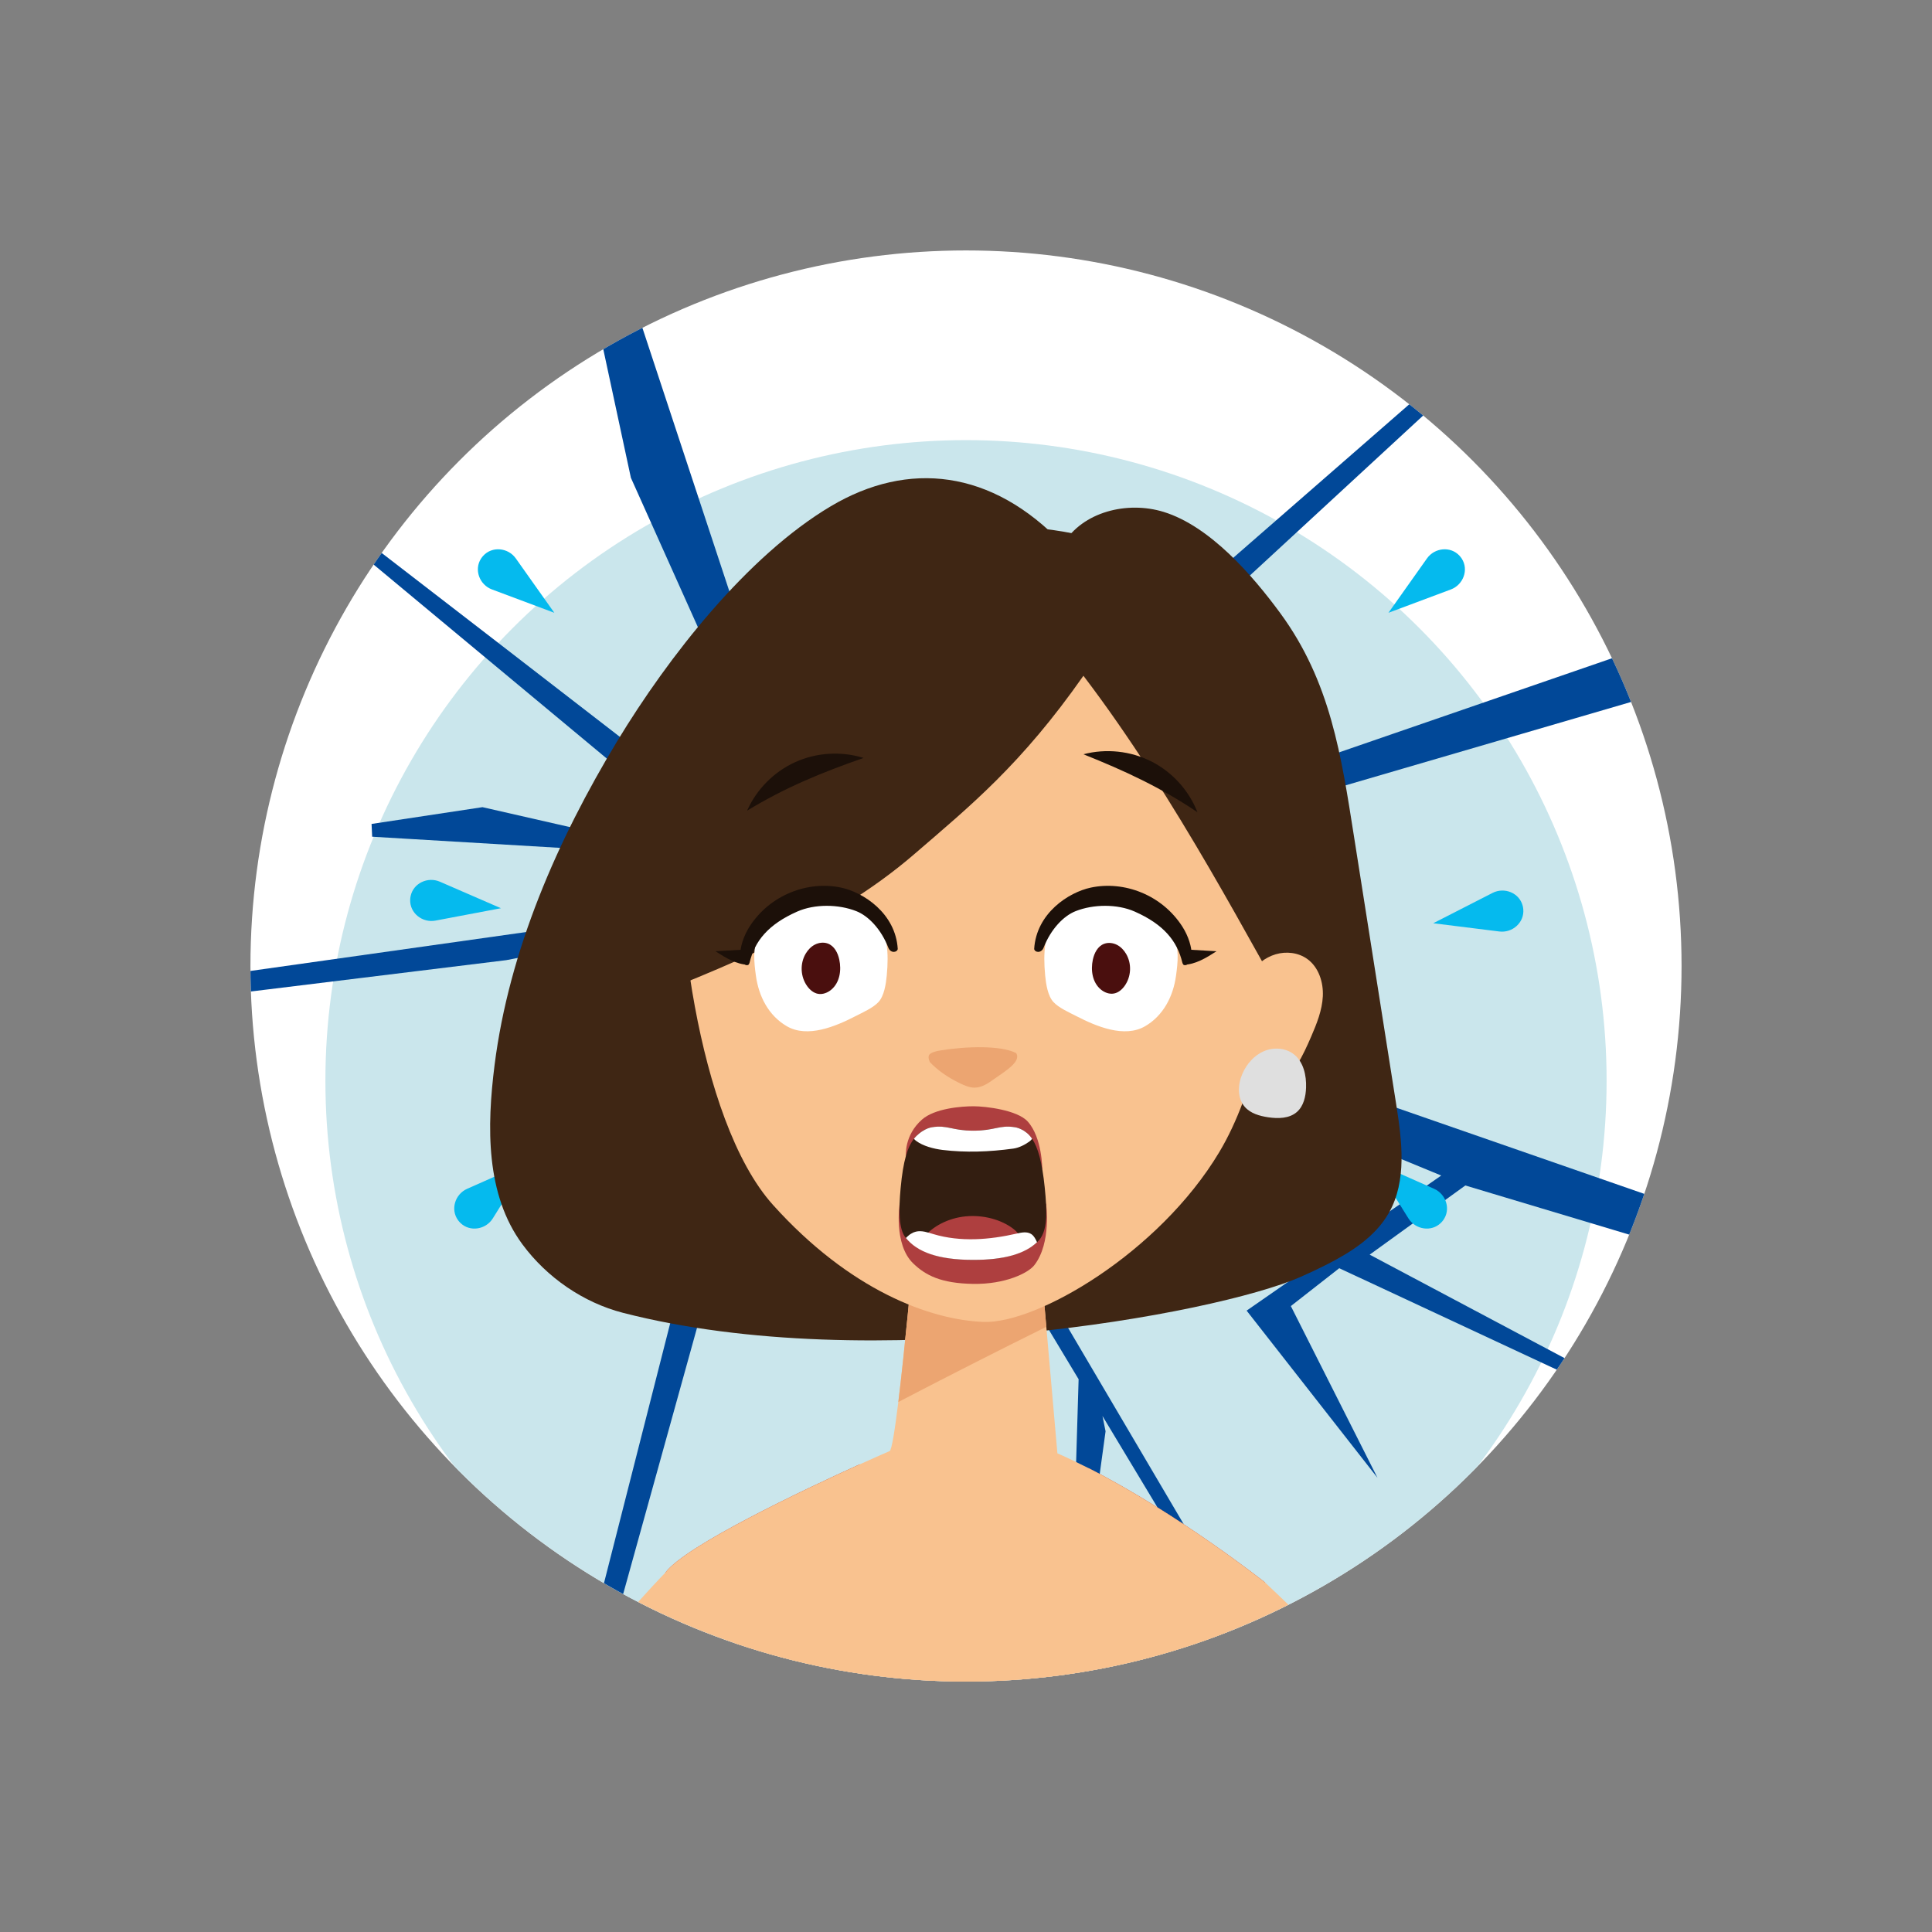
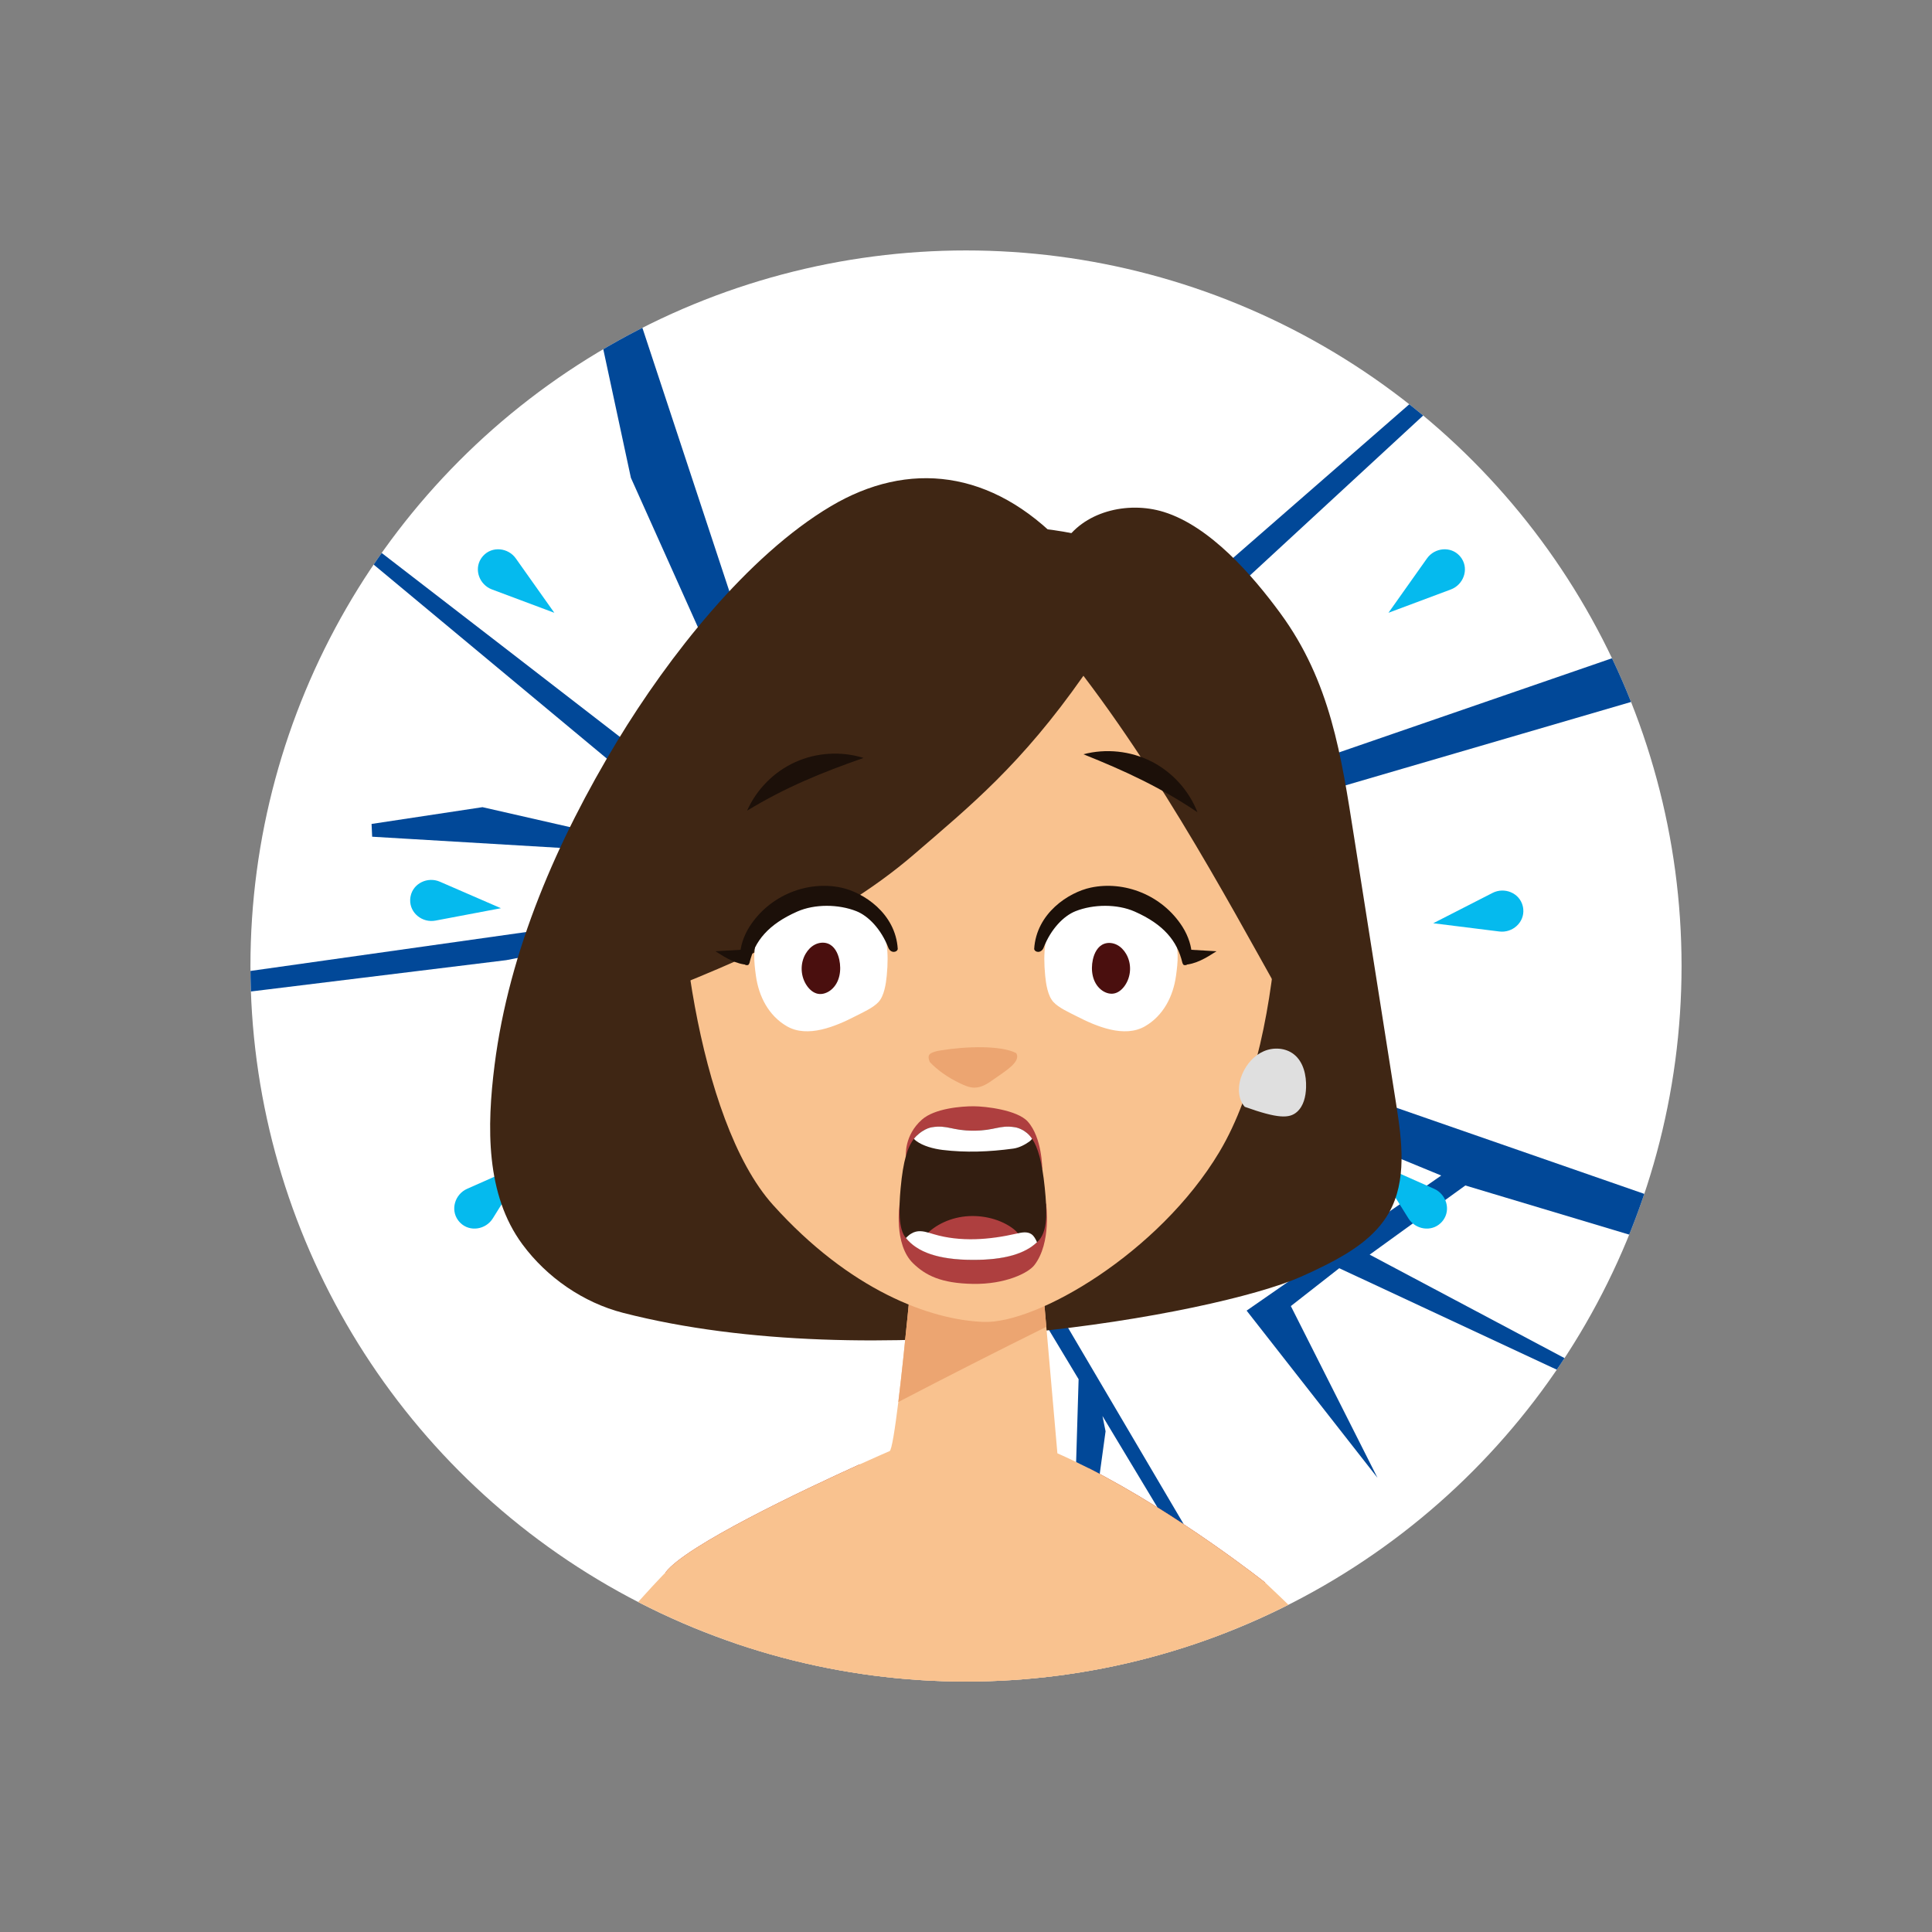
<svg xmlns="http://www.w3.org/2000/svg" xmlns:xlink="http://www.w3.org/1999/xlink" version="1.1" id="Layer_1" x="0px" y="0px" viewBox="0 0 1080 1080" style="enable-background:new 0 0 1080 1080;" xml:space="preserve">
  <rect x="0" y="0" width="1080" height="1080" fill="#808080" stroke="none" />
  <style type="text/css">
	.st0{clip-path:url(#SVGID_00000042701314297576515680000004227931463906178703_);}
	.st1{fill:#FFFFFF;}
	.st2{fill:#CAE6EC;}
	.st3{fill:none;}
	.st4{fill:#014898;}
	.st5{fill:#05BAEE;}
	.st6{fill:#3F2614;}
	.st7{fill:#F9C28F;}
	.st8{fill:#ECA571;}
	.st9{fill:#4A0F0E;}
	.st10{fill:#1C1009;}
	.st11{fill:#AE3F3F;}
	.st12{fill:#331E11;}
	.st13{fill:#DFDFDF;}
</style>
  <g>
    <defs>
      <circle id="SVGID_1_" cx="540" cy="540" r="400" />
    </defs>
    <clipPath id="SVGID_00000001660529823652859710000012555681257720416897_">
      <use xlink:href="#SVGID_1_" style="overflow:visible;" />
    </clipPath>
    <g style="clip-path:url(#SVGID_00000001660529823652859710000012555681257720416897_);">
      <circle class="st1" cx="540" cy="540" r="400" />
-       <circle class="st2" cx="540" cy="604.13" r="358.1" />
      <circle class="st3" cx="540" cy="540" r="400" />
      <g>
        <polygon class="st4" points="453.22,491.26 459.91,488.67 352.2,162.35 330.18,162.36 352.67,267.08    " />
        <polygon class="st4" points="715.5,449.73 975.55,373.77 975.54,342.31 721.76,429.82 699.03,420.9 481.23,503.59 602.95,410.09      864.91,168.27 860.11,162.93 469.72,503.39 472.58,506.87 465.74,509.47 507.52,391.67 500.82,389.1 460.76,485.51      458.77,507.97 465.71,509.48 464.24,510.04 466.65,516.8 471.72,515.11 470.23,518.9 805.66,657.13 696.87,732.65 770.03,826.11      721.59,730.1 748.65,708.94 880.06,770.23 883.26,763.8 765.65,701.36 819.13,662.69 968.9,707.6 968.89,684.66 476.41,513.55      699.18,439.41    " />
        <path class="st4" d="M452.48,500.48l-4.45-8.88c-0.47-0.94-1.34-2.68-249.36-193.82l-4.49,5.6l213.19,177.37L452.48,500.48z" />
        <polygon class="st4" points="208.04,467.73 346.03,475.92 347.04,468.84 269.71,451.21 207.71,460.59    " />
        <polygon class="st4" points="524.56,594.46 529.84,589.61 483.75,536.71 468.26,526.24 463.68,531.71 474,542.35 464.93,541.6      602.95,771 599.64,881.41 606.79,882.01 618.02,800.11 616.29,791.55 685.84,907.17 692.01,903.5 487.57,556.34    " />
-         <polygon class="st4" points="445.75,531.16 440.21,524.61 384.28,701.89 321.71,947.46 332.71,947.45 443.59,547.77      444.98,671.63 452.16,671.7 456.27,532.79 449.73,526.85    " />
        <polygon class="st4" points="412.72,703.71 419.22,706.44 430.75,689.01 431.01,666.66 422.15,660.02    " />
        <polygon class="st4" points="413.87,511.35 412.69,504.28 -92.97,575.64 -92.04,582.75 282.96,536.74    " />
        <polygon class="st4" points="323.64,546.29 323.09,537.54 311.1,539.47 282.98,609.38 317.85,661.6 295.21,607.81    " />
      </g>
      <g>
        <g id="_x3C_Radial_Repeat_x3E__00000000213881100053332820000008424414134794685082_">
          <path class="st5" d="M256.08,682.14c0.19,0.26,0.4,0.52,0.62,0.77s0.44,0.49,0.68,0.72c5.31,5.19,14.19,3.75,18.12-2.56      l19.67-31.61l-34.04,15.09C254.34,667.56,251.68,676.16,256.08,682.14z" />
        </g>
        <g id="_x3C_Radial_Repeat_x3E__00000183249702649533257570000007952320791997901446_">
          <path class="st5" d="M806.73,682.14c-0.19,0.26-0.4,0.52-0.62,0.77c-0.22,0.25-0.44,0.49-0.68,0.72      c-5.31,5.19-14.19,3.75-18.12-2.56l-19.67-31.61l34.04,15.09C808.48,667.56,811.14,676.16,806.73,682.14z" />
        </g>
        <g id="_x3C_Radial_Repeat_x3E__00000049223503051771974440000014124086462529969808_">
          <path class="st5" d="M229.51,501.07c-0.06,0.32-0.11,0.64-0.15,0.97s-0.06,0.66-0.07,0.98c-0.23,7.43,6.85,12.99,14.15,11.6      l36.58-6.92l-34.15-14.83C239.06,489.92,230.93,493.78,229.51,501.07z" />
        </g>
        <g id="_x3C_Radial_Repeat_x3E__00000183960470044389657590000008289536878745329035_">
          <path class="st5" d="M817.12,312.25c-0.18-0.27-0.37-0.54-0.57-0.8c-0.2-0.26-0.41-0.51-0.63-0.75      c-4.99-5.5-13.94-4.59-18.24,1.47l-21.52,30.38l34.88-13.04C817.99,326.9,821.16,318.48,817.12,312.25z" />
        </g>
        <g id="_x3C_Radial_Repeat_x3E__00000055697765942751719550000018411866824138992021_">
          <path class="st5" d="M268.91,312.25c0.18-0.27,0.37-0.54,0.57-0.8c0.2-0.26,0.41-0.51,0.63-0.75c4.99-5.5,13.94-4.59,18.24,1.47      l21.52,30.38L275,329.5C268.04,326.9,264.87,318.48,268.91,312.25z" />
        </g>
        <g id="_x3C_Radial_Repeat_x3E__00000013150887550198219540000009952733562186636710_">
          <path class="st5" d="M851.52,508.24c-0.03-0.32-0.07-0.65-0.13-0.98c-0.06-0.33-0.13-0.65-0.21-0.96      c-1.88-7.19-10.23-10.53-16.84-7.15l-33.15,16.95l36.95,4.61C845.5,521.63,852.21,515.64,851.52,508.24z" />
        </g>
      </g>
      <g>
        <g>
          <g>
            <path class="st6" d="M726.68,713.95c4.81-2.1,9.57-4.34,14.26-6.7c13.85-6.99,27.72-15.68,35.4-29.16       c10.28-18.03,7.36-40.37,4.13-60.87c-7.86-49.88-15.72-99.76-23.58-149.64c-7.13-45.24-13.1-86.54-41.25-124.88       c-15.56-21.19-39.29-48.56-65.16-56.54c-20.3-6.26-45.38-0.13-56.24,18.13c-39.79-41.94-86.55-46.97-129.76-21.33       c-46.86,27.82-90.91,84.24-119.4,131.26c-33.44,55.2-60.51,117.11-68.61,181.14c-4.35,34.42-5.04,72.38,15.59,100.27       c13.66,18.48,34,32.54,56.25,38.26C487.48,769.67,679.18,734.69,726.68,713.95z" />
            <path class="st7" d="M707.23,884.66c0,0-49.35,88.81-162.72,84.62C431.13,965.06,372,879.06,372,879.06       c11.26-15.05,77.05-46.17,108.56-60.46c9.54-4.32,15.93-7.09,16.74-7.42c1.16-0.45,2.98-12.14,4.87-27.44       c3.71-30.27,7.73-74.73,7.73-74.73h72.15l2.85,32.69l6.19,70.71c5.78,2.55,11.61,5.35,17.39,8.28       C659.29,846.59,707.23,884.66,707.23,884.66z" />
            <path class="st8" d="M584.9,741.7c-27.72,13.73-55.31,27.75-82.73,42.03c3.71-30.27,7.73-74.73,7.73-74.73h72.15L584.9,741.7z" />
            <path class="st7" d="M381.99,453.91c-6.69,44.89,7.16,171.92,50.14,219.67c42.98,47.76,87.69,64.19,117.54,65.38       c29.85,1.19,98.18-38.55,131.9-94.9c40.69-68.01,37.09-197.31,28.73-247.46c-8.36-50.14-93.12-96.7-174.31-83.57       C454.82,326.17,398.71,341.69,381.99,453.91z" />
            <path class="st8" d="M568,588.67c-8.29-4.3-27.47-3.9-42.36-1.45c-1.95,0.32-3.95,0.72-5.53,1.77       c-1.58,1.06-1.04,3.02-0.36,4.67c4.01,4.27,9.73,8.52,17.09,12.01c2.43,1.15,4.99,2.29,7.75,2.33       c4.17,0.05,7.79-2.41,11.02-4.75C561.06,599.31,571.27,593.52,568,588.67z" />
            <path class="st6" d="M605.64,377.76c-34.87,49.76-63.1,72.6-94.76,99.89c-46.41,40-107.89,64-161.92,85.06       c-19.9-51.1-0.24-133.36,31.03-178.41c31.27-45.05,81.94-74.92,135.69-85.79c63.15-12.78,135.15,2.43,176.87,51.53       c24.07,28.32,36.18,65.24,40.48,102.16c4.3,36.92-4.32,84.04-7.29,121.09C700.78,530.59,658.33,446.99,605.64,377.76z" />
-             <path class="st7" d="M698.58,544.39c3.53-5.06,8.6-9.17,14.51-10.93c5.91-1.76,12.67-0.99,17.68,2.61       c6.38,4.59,9.08,13.02,8.7,20.86c-0.39,7.85-3.4,15.3-6.51,22.52c-4.61,10.68-9.87,21.67-19.15,28.68       c-9.28,7.01-23.76,8.51-31.95,0.26L698.58,544.39z" />
            <path class="st1" d="M472.86,506.3c17.07,3.77,25.51,11.53,22.83,39.18c-0.44,4.49-1.41,11.17-4.59,14.64       c-3,3.28-8.95,5.9-12.88,7.92c-11.11,5.73-26.82,12.35-38.37,5.63c-10.25-5.96-15.71-16.73-17.29-28.21       c-1.05-7.63-1.94-15.73,1.69-22.54c6.21-11.65,20.45-15.96,33.26-19.18L472.86,506.3z" />
            <path class="st9" d="M451.25,551.3c-3.82-5.28-4.16-12.64-0.85-18.22c1.22-2.05,2.92-3.9,5.1-5.02       c2.18-1.13,4.87-1.47,7.19-0.64c3.75,1.35,5.68,5.3,6.48,9.02c1.28,5.95,0.28,12.84-4.54,16.85c-2,1.66-4.72,2.73-7.33,2.27       C454.77,555.1,452.71,553.31,451.25,551.3z" />
            <path class="st10" d="M419.02,538.11c2.87-12.05,10.43-21.39,26.66-28.55c9.79-4.31,23.07-4.15,33.03-0.21       c6.69,2.65,13.79,9.97,17.86,20.38c1.28,3.27,4.85,2.81,5.28,0.78c-1.2-20.03-19.29-31.7-31.64-34.33       c-18.58-3.95-39.83,3.97-51.27,21.91c-3.42,5.37-5.14,11.44-5.12,15.35C413.85,539.12,418.29,541.16,419.02,538.11z" />
            <path class="st10" d="M419.94,530.59c-6.67,0.39-13.33,0.78-20,1.17c5.67,3.64,11.71,7.4,18.44,7.57       C418.39,535.52,417.64,533.64,419.94,530.59z" />
            <g>
              <path class="st1" d="M607.1,506.3c-17.07,3.77-25.51,11.53-22.83,39.18c0.44,4.49,1.41,11.17,4.59,14.64        c3,3.28,8.95,5.9,12.88,7.92c11.11,5.73,26.82,12.35,38.37,5.63c10.25-5.96,15.71-16.73,17.29-28.21        c1.05-7.63,1.94-15.73-1.69-22.54c-6.21-11.65-20.45-15.96-33.26-19.18L607.1,506.3z" />
              <path class="st9" d="M628.63,551.19c3.78-5.23,4.12-12.5,0.84-18.03c-1.2-2.03-2.89-3.85-5.05-4.97        c-2.16-1.11-4.81-1.46-7.11-0.63c-3.71,1.33-5.62,5.24-6.41,8.92c-1.26,5.89-0.28,12.71,4.49,16.67        c1.98,1.64,4.67,2.7,7.25,2.24C625.15,554.95,627.19,553.18,628.63,551.19z" />
              <path class="st10" d="M660.94,538.11c-2.87-12.05-10.43-21.39-26.66-28.55c-9.79-4.31-23.07-4.15-33.03-0.21        c-6.69,2.65-13.79,9.97-17.86,20.38c-1.28,3.27-4.85,2.81-5.28,0.78c1.2-20.03,19.29-31.7,31.64-34.33        c18.58-3.95,39.83,3.97,51.27,21.91c3.42,5.37,5.14,11.44,5.12,15.35C666.11,539.12,661.67,541.16,660.94,538.11z" />
              <path class="st10" d="M660.03,530.59c6.67,0.39,13.33,0.78,20,1.17c-5.67,3.64-11.71,7.4-18.44,7.57        C661.57,535.52,662.33,533.64,660.03,530.59z" />
            </g>
            <path class="st10" d="M417.62,453.18c21.34-12.99,41.58-21.28,65.12-29.49c-12.44-3.89-26.3-3.05-38.18,2.33       C432.67,431.4,422.89,441.26,417.62,453.18z" />
            <path class="st10" d="M669.37,454.02c-20.73-13.94-40.59-23.12-63.73-32.38c12.6-3.33,26.41-1.87,38.04,4.04       C655.3,431.58,664.63,441.87,669.37,454.02z" />
            <g>
              <path class="st11" d="M506.43,646.15c0,0-1.13-11.4,8.95-20.29c7.1-6.27,21.97-7.45,28.78-7.45c6.81,0,24.54,2.1,30.34,8.53        c8.13,9.01,8.13,26.56,8.13,26.56L506.43,646.15z" />
              <path class="st11" d="M502.91,672.85c0,0-3.5,22.67,7.52,33.35c6.96,6.74,15.56,11.19,33.49,11.5        c17.93,0.31,30.84-6.04,34.27-10.45c9.75-12.55,6.57-34.39,6.57-34.39H502.91z" />
              <path class="st12" d="M579.7,694.42c-6.97,6.06-17.92,9.87-35.57,9.87c-19.67,0-31.05-4.72-37.72-12.24        c-4.17-4.72-4.04-16.08-2.95-27.85c1.41-15.58,3.96-23.15,7.42-27.59c1.24-1.62,2.63-2.83,4.12-3.86        c2.25-1.59,4.34-2.35,5.93-2.6c8.76-1.41,11.18,1.92,23.2,1.92c12.09,0,14.49-3.33,23.28-1.92c1.24,0.2,2.75,0.71,4.47,1.67        c1.87,1.06,3.56,2.55,5.07,4.77c3.21,4.72,5.6,12.82,7.07,27.29C585.33,677.02,586.01,688.94,579.7,694.42z" />
              <path class="st11" d="M515.03,693.44c4.65-6.85,13.35-11.87,22.99-13.27c9.64-1.39,20,0.87,27.39,5.98        c3.25,2.25,6.09,5.47,5.34,8.84c-16.93,3.45-34.64,4.45-52.02,2.95c-1.77-0.15-3.89-0.56-4.41-1.91        C513.99,695.16,514.49,694.24,515.03,693.44z" />
              <path class="st1" d="M576.95,636.58c-0.4,0.56-0.88,1.09-1.51,1.54c-2.4,1.72-5.68,3.48-8.94,3.94        c-13.66,1.87-26.61,2.32-39.59,0.76c-5.15-0.63-11.06-2.27-14.69-5c-0.51-0.38-0.96-0.78-1.34-1.21        c0.88-1.14,1.82-2.07,2.83-2.88c0.25-0.2,0.5-0.4,0.76-0.58c0.18-0.15,0.35-0.28,0.53-0.4c0.1-0.08,0.18-0.13,0.28-0.18        c0.15-0.1,0.3-0.2,0.45-0.28c1.97-1.29,3.79-1.92,5.2-2.15c8.76-1.41,11.18,1.92,23.2,1.92c12.09,0,14.49-3.33,23.28-1.92        c1.24,0.2,2.75,0.71,4.47,1.67c0.23,0.13,0.45,0.28,0.68,0.43c0.05,0.03,0.1,0.08,0.15,0.1c0.4,0.25,0.81,0.56,1.19,0.88        c0.08,0.05,0.13,0.1,0.2,0.15C575.11,634.23,576.07,635.27,576.95,636.58z" />
              <path class="st1" d="M579.7,694.42c-6.72,6.34-17.92,9.87-35.57,9.87c-19.67,0-31.41-4.42-37.72-12.24        c0.61-0.63,1.24-1.21,1.92-1.74c0.35-0.28,0.71-0.53,1.11-0.73c0.78-0.51,1.64-0.86,2.58-1.09c3.23-0.78,6.61,0.45,9.85,1.41        c15,4.47,31.23,3.18,46.5-0.33c2.68-0.61,5.68-1.24,8.03,0.23c0.45,0.28,0.83,0.63,1.19,1.01c0.28,0.33,0.53,0.66,0.78,1.04        C578.89,692.65,579.32,693.54,579.7,694.42z" />
            </g>
            <path class="st11" d="M707.23,884.66c0,0-62.96,34.99-176.34,30.8c-113.38-4.22-158.9-36.4-158.9-36.4       c11.26-15.05,77.05-46.17,108.56-60.46c-4.62,18.25-9.24,36.48-13.83,54.71c50.19,19.87,108.63,17.8,157.31-5.53       c-5.2-15.68-10.38-31.38-15.55-47.08C659.29,846.59,707.23,884.66,707.23,884.66z" />
-             <path class="st13" d="M725.02,621.56c3.72-3.29,4.91-8.6,5.08-13.57c0.24-6.87-1.43-14.39-6.83-18.64       c-4.65-3.65-11.39-4.06-16.82-1.7c-5.43,2.35-9.57,7.15-11.94,12.57c-2.61,5.98-2.97,13.56,1.3,18.49       c3.2,3.69,8.26,5.13,13.09,5.85C714.48,625.4,720.78,625.3,725.02,621.56z" />
+             <path class="st13" d="M725.02,621.56c3.72-3.29,4.91-8.6,5.08-13.57c0.24-6.87-1.43-14.39-6.83-18.64       c-4.65-3.65-11.39-4.06-16.82-1.7c-5.43,2.35-9.57,7.15-11.94,12.57c-2.61,5.98-2.97,13.56,1.3,18.49       C714.48,625.4,720.78,625.3,725.02,621.56z" />
          </g>
        </g>
        <path class="st7" d="M772.97,952.2c-16.65-21.57-65.74-67.54-65.74-67.54s-47.94-38.07-98.76-63.97     c-9.95,13.71-9.33,29.16-4.13,44.84c-48.67,23.33-69.82,23.2-120.01,3.33c4.59-18.23,12.15-35.12-3.79-50.26     c-31.51,14.29-97.3,45.42-108.56,60.46c0,0-47.39,48.56-57.6,75.04l57.6,74.16l293.52,27.62     C665.52,1055.88,789.62,973.77,772.97,952.2z" />
      </g>
    </g>
  </g>
</svg>